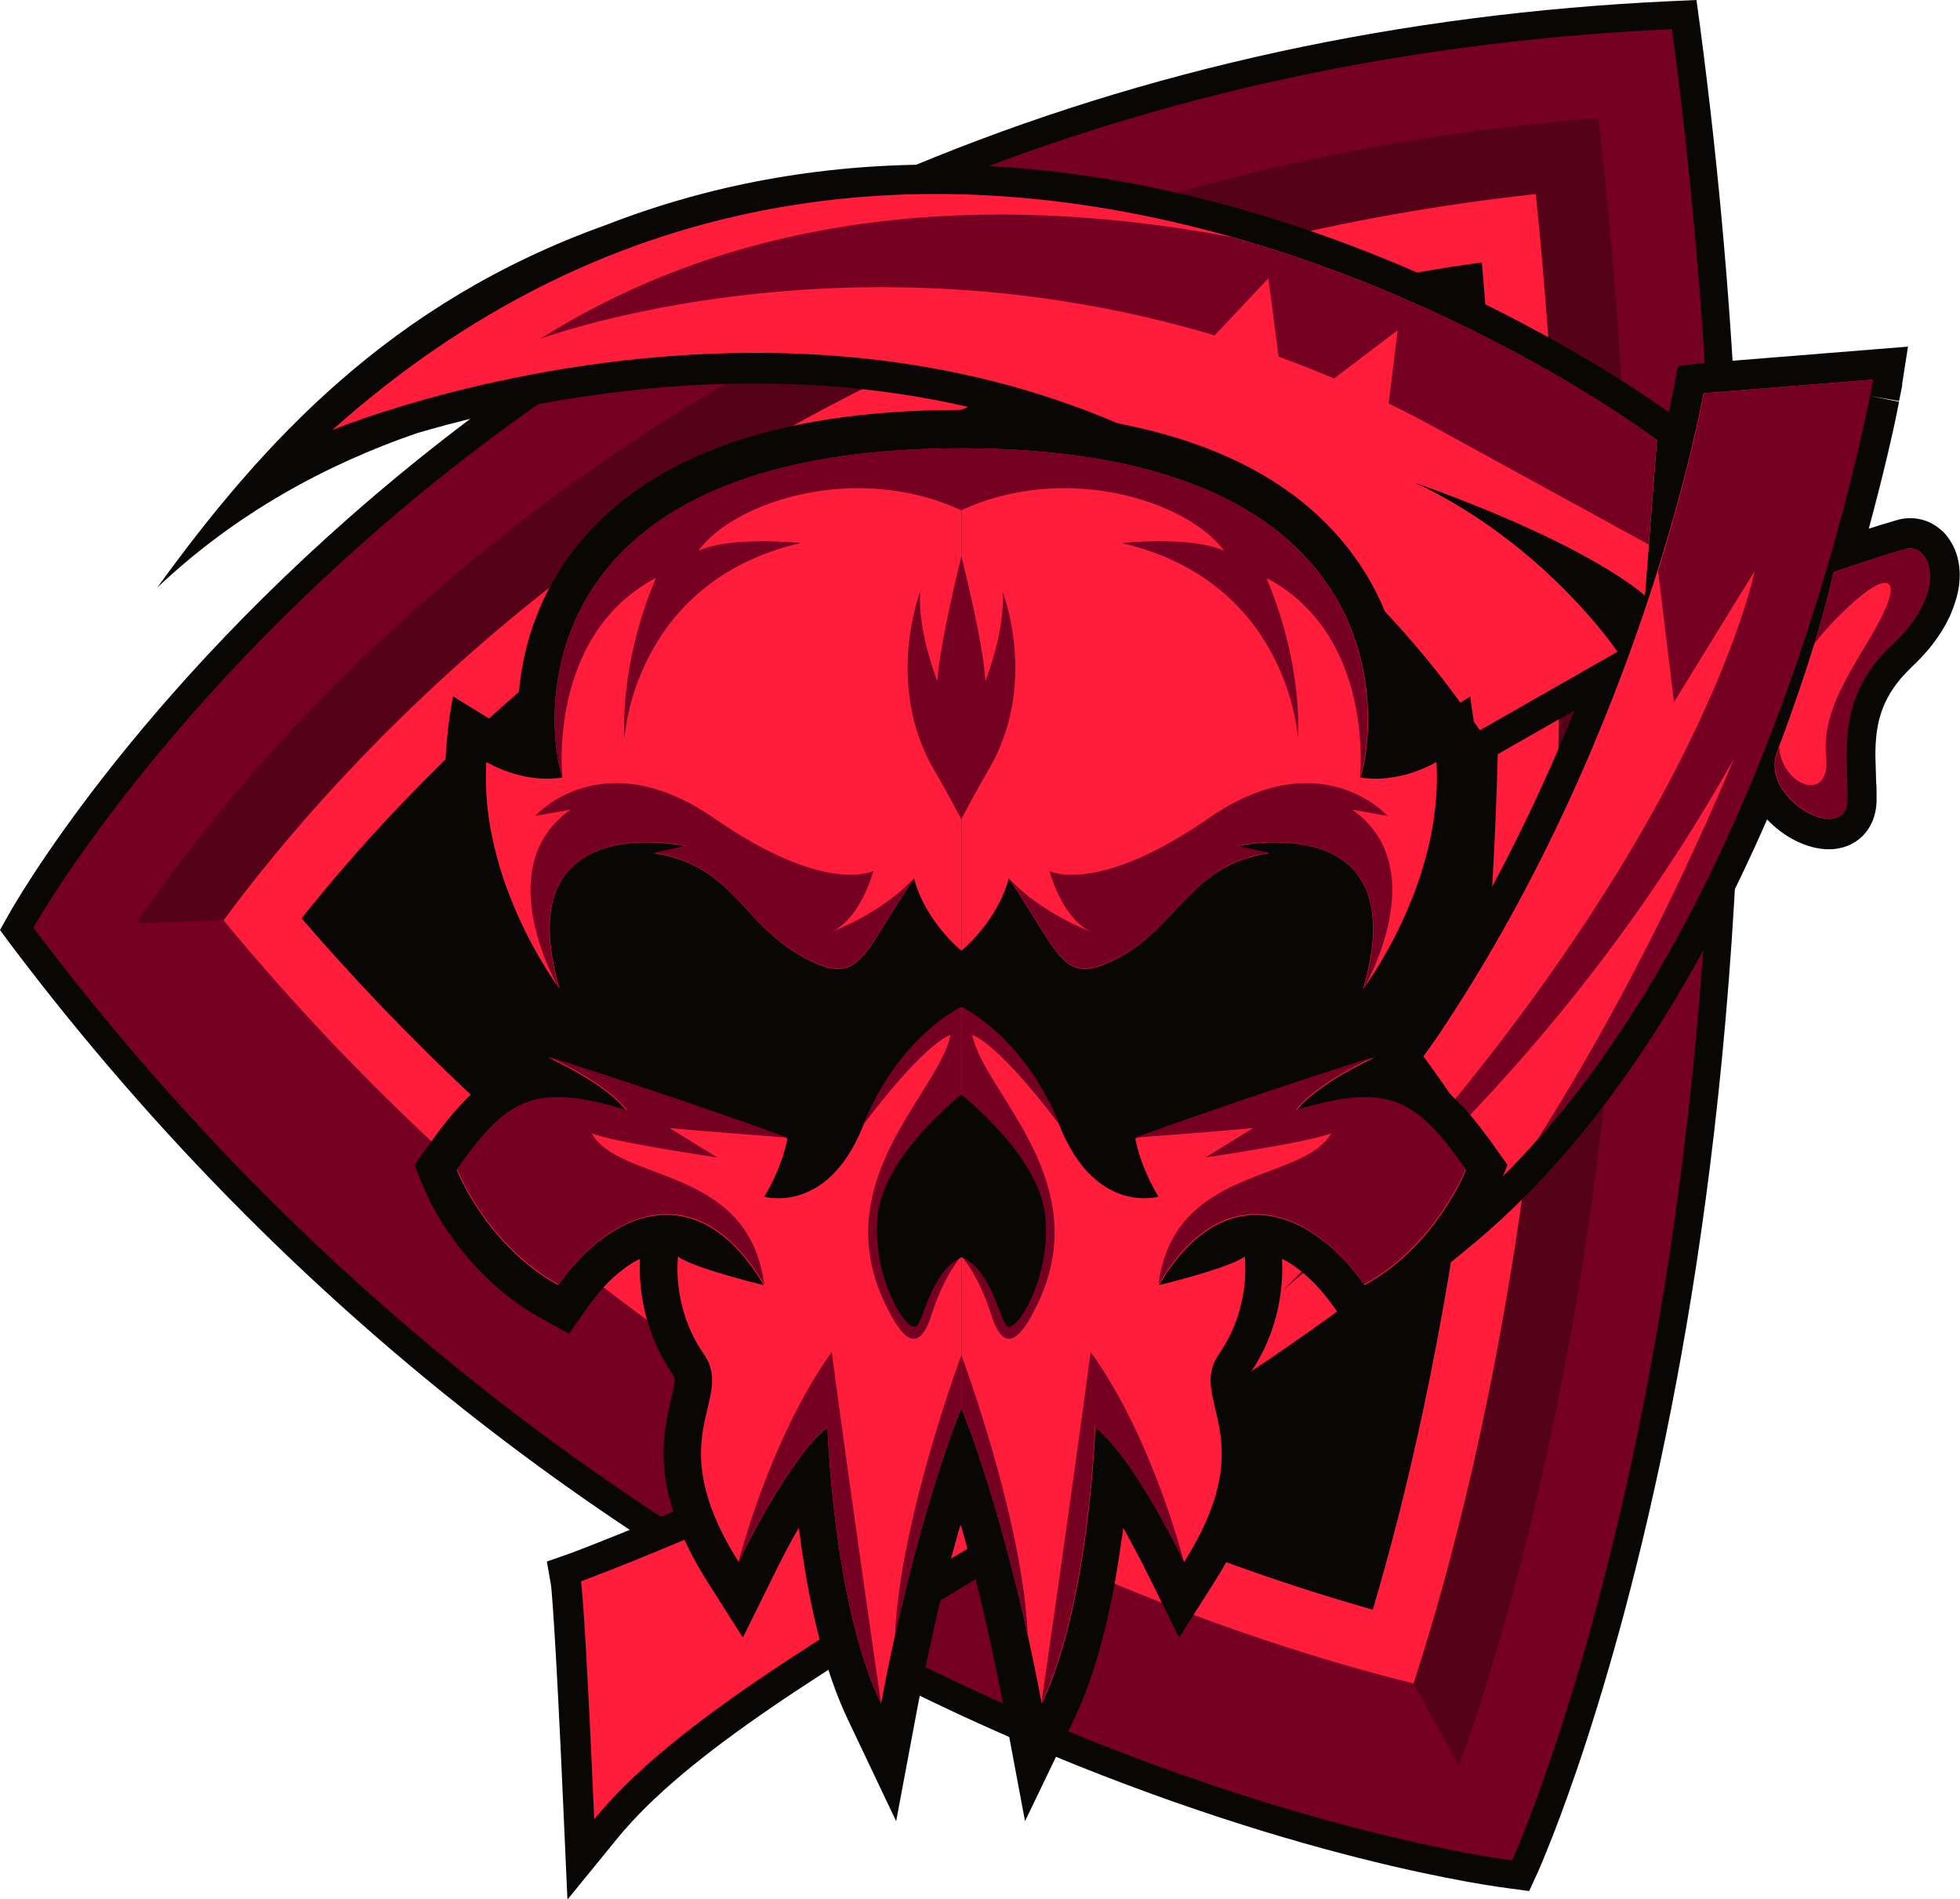
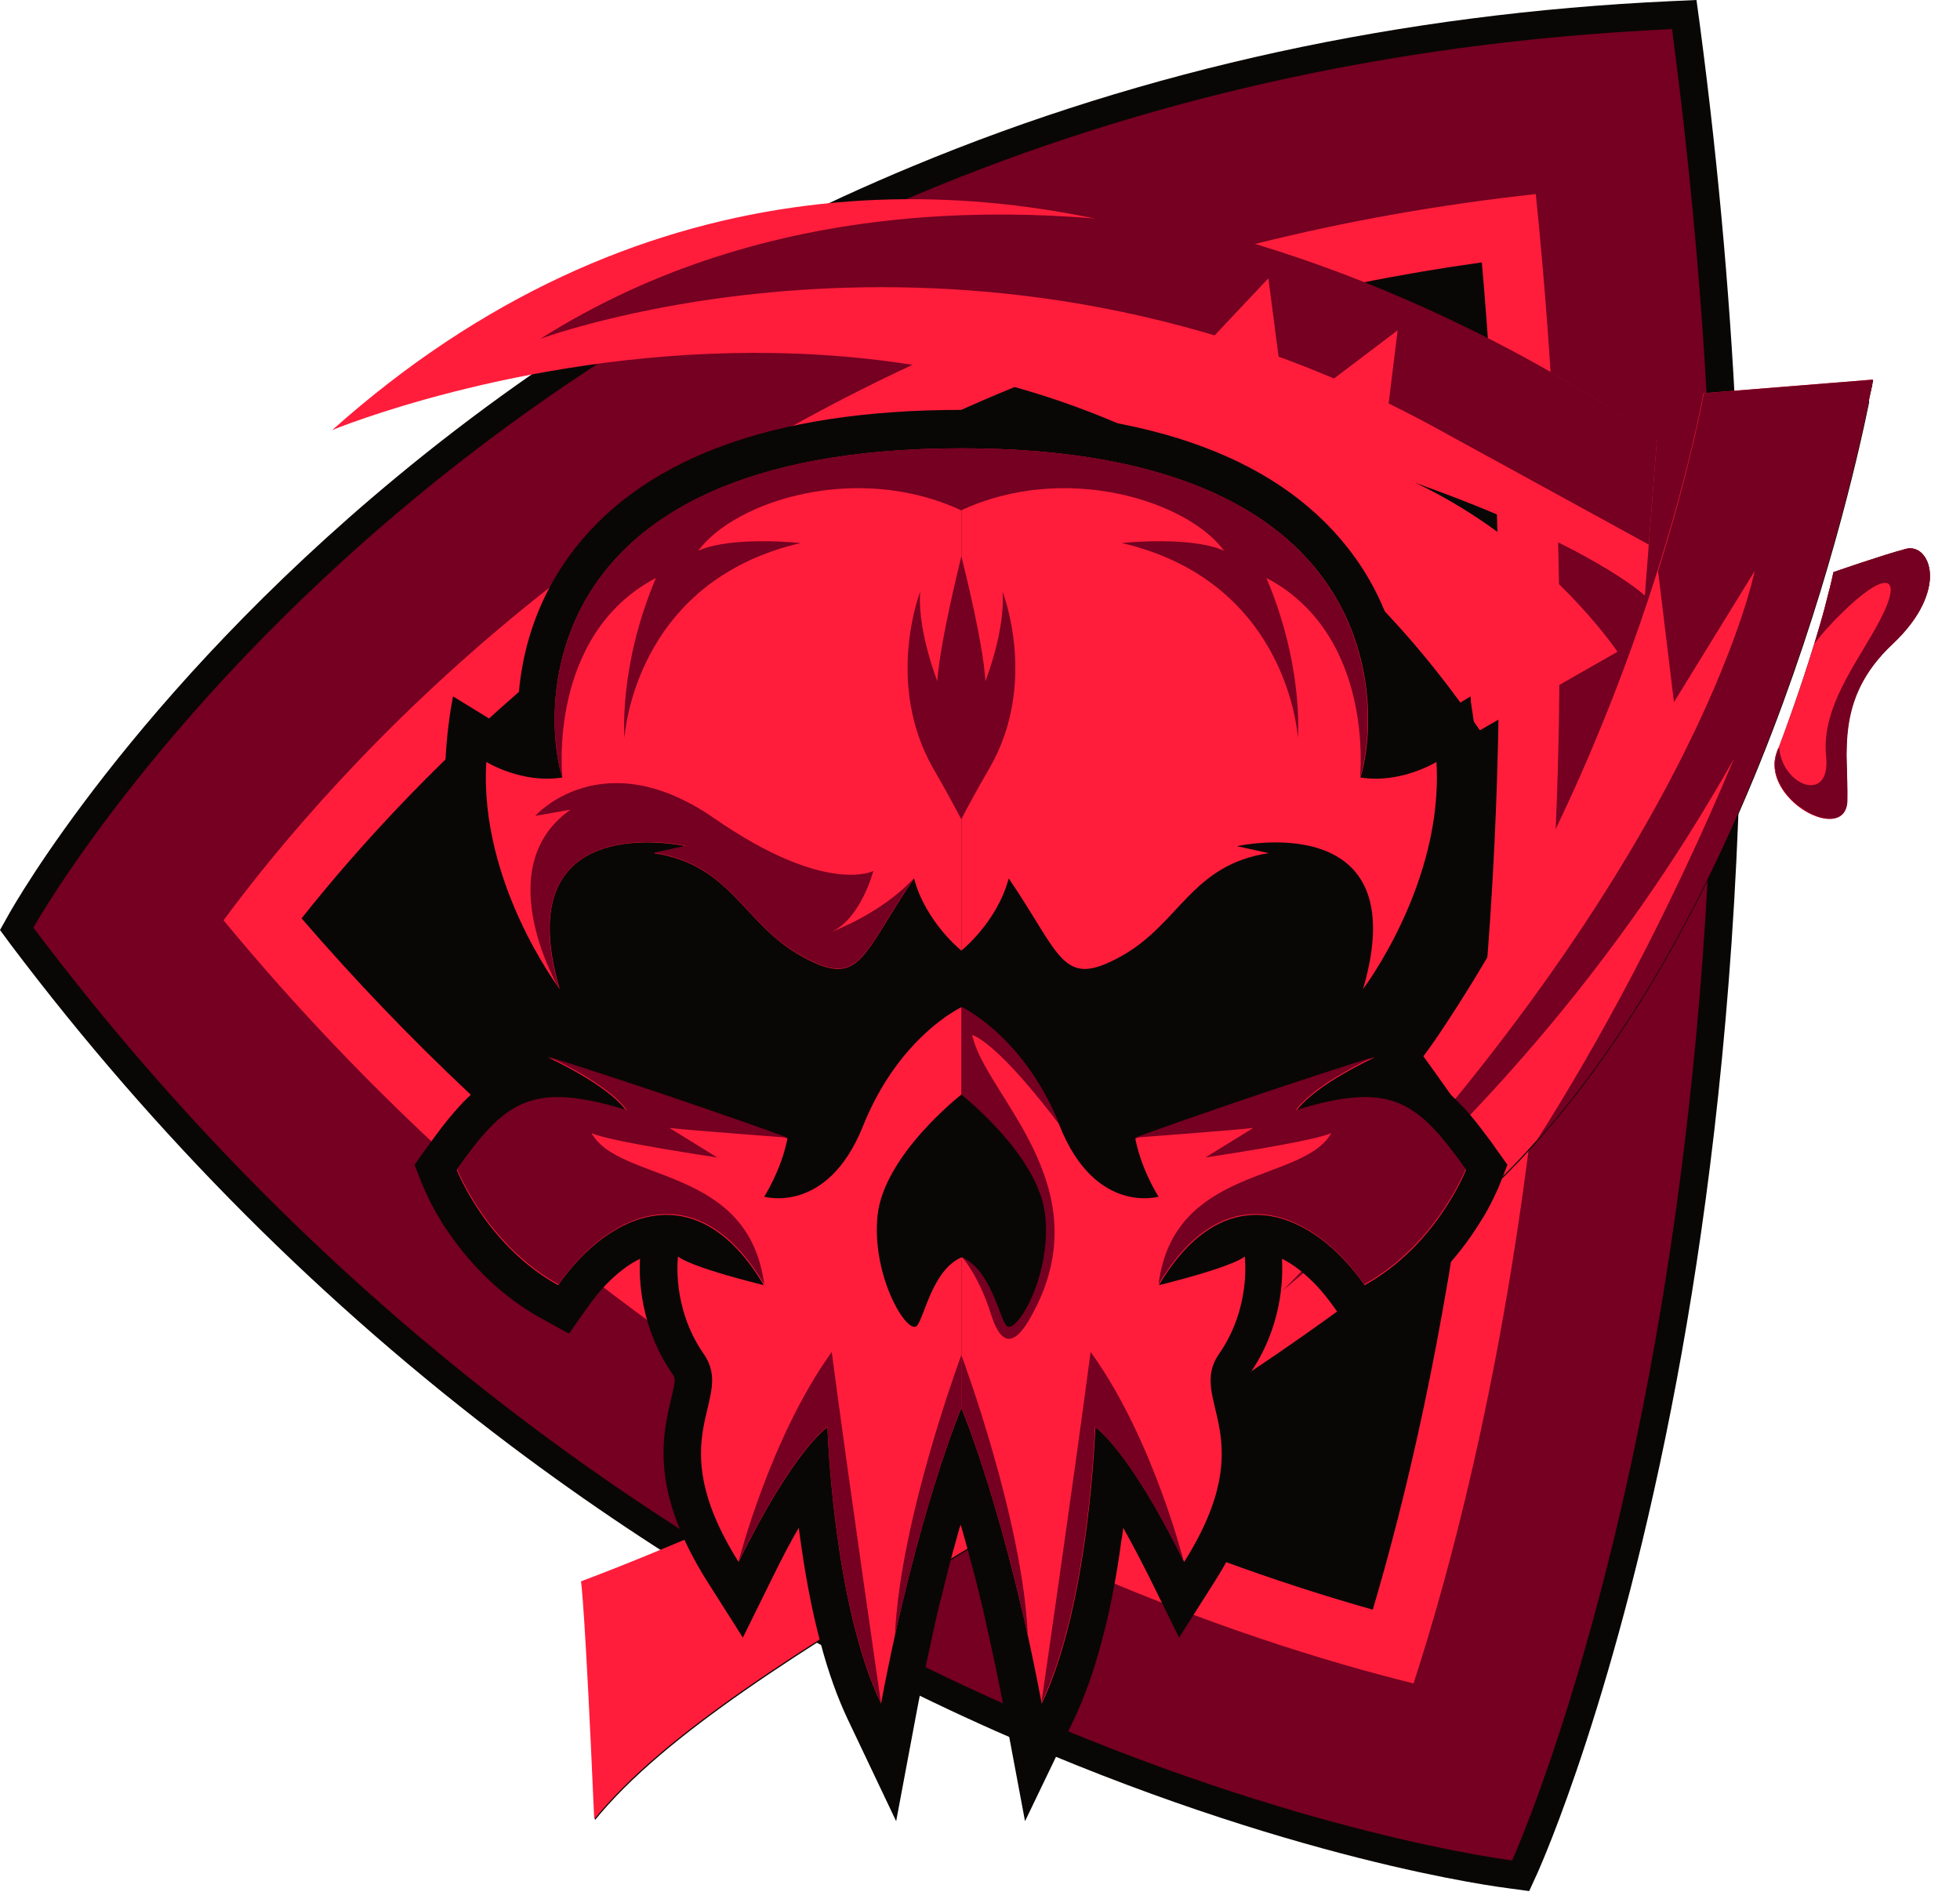
<svg xmlns="http://www.w3.org/2000/svg" height="489.2" viewBox="0 0 505 489.2" width="505">
  <g>
    <path d="M388.8,486.5c-2.3-0.3-56.9-7.1-132.2-40.5c-44.1-19.6-86.1-44.3-124.8-73.4C83.3,336.1,40,292.7,2.8,243.4 L0,239.6l2.3-4.1c1.3-2.3,31.8-56.3,100-112.7c40-33.1,84.7-60,132.9-80C295.3,17.8,361,3.5,430.5,0.3l6.6-0.3l0.9,6.6 c20.3,153.6,8,274.5-6,349c-15.2,81-35,124.9-35.8,126.8l-2.2,4.8L388.8,486.5z" fill="#090705" />
    <path d="M8.6,239c0,0,121.3-217.8,422.2-231.5c39.2,295.4-41.2,471.8-41.2,471.8S169.6,452.8,8.6,239z" fill="#750021" />
-     <path d="M375.9,454.9c17-46.9,62.2-198.3,35.9-424.5C353.6,35,298.3,47.9,247.4,69 c-45.4,18.7-87.5,43.9-125.2,74.9c-46.3,37.9-74.6,75.5-87.1,93.9l22.6-0.7l172.1,4.1l134.4,192.6L375.9,454.9z" fill="#090705" opacity=".29" />
    <path d="M364.2,433.7c-21.9-5.4-54.1-15.2-91.4-31.9c-40.5-18.2-79-41.1-114.5-68c-36.9-28-70.7-60.4-100.7-96.7 c14.4-19.5,39.8-49.8,77.2-80.3c36.3-29.6,76.8-53.7,120.4-71.6c43.8-18,90.9-29.8,140.5-35.2C415.5,243.5,382.4,377.8,364.2,433.7 z" fill="#FF1D3B" />
    <path d="M353.7,414.7c-19.5-5.5-45.4-14.1-74.5-27.2c-39.4-17.7-76.9-40-111.4-66.2c-32.6-24.7-62.9-53.2-90.1-84.7 c14.7-18.5,36.8-43,67-67.6c35.1-28.6,74.3-51.9,116.5-69.2c37.7-15.5,78.2-26.3,120.6-32.2c6.8,77.5,5.8,152.8-3.1,223.9 C372,345,362.1,386.4,353.7,414.7z" fill="#090705" />
    <g>
      <g fill="#090705">
-         <path d="M332.6,135.5C332.6,135.5,332.6,135.5,332.6,135.5c2.1,1.6,4.1,3.3,6.1,5c0.6,0.5,1.1,1,1.7,1.5 c1.5,1.3,2.9,2.5,4.4,3.8c0.7,0.6,1.4,1.3,2.1,2c1.3,1.2,2.6,2.4,3.9,3.7c0.8,0.7,1.5,1.5,2.3,2.3c1.2,1.2,2.4,2.5,3.6,3.7 c0.8,0.8,1.5,1.6,2.3,2.5c1.2,1.3,2.3,2.6,3.5,3.9c0.8,0.9,1.5,1.7,2.3,2.6c1.2,1.4,2.3,2.8,3.5,4.2c0.7,0.9,1.4,1.7,2.1,2.6 c1.2,1.6,2.5,3.2,3.7,4.8c0.6,0.8,1.2,1.6,1.8,2.4c1.8,2.5,3.6,5,5.3,7.6c0,0,0,0,0,0c8.8-5,15.5-8.8,20.4-11.7 c1.9-1.1,3.5-2,4.9-2.8c2.9-1.6,4.9-2.8,6.4-3.6c3.6-2.1,3.6-2.1,3.6-2.1s-0.3-0.4-0.9-1.2c-0.3-0.4-0.6-0.9-1.1-1.5 c-1.3-1.7-3.2-4.1-5.7-7c-8.4-9.6-23.6-24.2-44.8-34.1c2.9,1,5.6,2,8.3,3c1.3,0.5,2.6,1,3.9,1.5c8.8,3.4,16.1,6.6,22.2,9.5 c2.6,1.2,4.9,2.4,7.1,3.5c1.4,0.7,2.7,1.5,4,2.1c10.5,5.8,14.2,9.4,14.2,9.4l1-13.1l0,0l2.1-27l0,0l0,0c0,0-0.1,0-0.2-0.1 c0,0,0,0,0,0c-0.1-0.1-0.3-0.2-0.5-0.3c0,0,0,0-0.1-0.1c-0.2-0.1-0.4-0.3-0.7-0.5c-0.1,0-0.1-0.1-0.2-0.1 c-0.3-0.2-0.6-0.4-0.9-0.7c-0.1,0-0.1-0.1-0.2-0.2c-0.4-0.3-0.8-0.5-1.2-0.8c-0.1-0.1-0.2-0.1-0.2-0.2c-0.5-0.3-1-0.7-1.6-1.1 c0,0-0.1-0.1-0.1-0.1c-3.2-2.2-7.6-5-13.1-8.4c0,0-0.1-0.1-0.1-0.1c-1-0.6-2.1-1.3-3.2-1.9c-0.1-0.1-0.2-0.1-0.4-0.2 c-1-0.6-2.1-1.3-3.2-1.9c-0.2-0.1-0.3-0.2-0.5-0.3c-1.1-0.6-2.2-1.3-3.4-1.9c-0.2-0.1-0.4-0.2-0.5-0.3c-1.2-0.7-2.4-1.4-3.7-2 c-0.1-0.1-0.3-0.1-0.4-0.2c-61-33.2-192.5-83.1-306.8,19C85.6,110.8,225.9,52.6,332.6,135.5z" />
        <path d="M481.5,103.1c0.1-0.4,0.1-0.7,0.2-1c0-0.1,0-0.2,0.1-0.3c0.1-0.3,0.1-0.6,0.2-0.8c0-0.1,0-0.2,0.1-0.3 c0-0.2,0.1-0.4,0.1-0.6c0-0.1,0-0.2,0.1-0.3c0-0.2,0.1-0.3,0.1-0.5c0-0.1,0-0.1,0-0.2c0-0.2,0.1-0.3,0.1-0.4c0,0,0-0.1,0-0.1 c0-0.1,0-0.3,0.1-0.3c0-0.1,0-0.1,0-0.1c0,0,0-0.1,0-0.1c0,0,0,0,0,0c0,0,0-0.1,0-0.1l0,0l0,0l-43.6,3.5c0,0,0,0.1,0,0.2 c0,0,0,0,0,0c0,0.1-0.1,0.3-0.1,0.6c0,0,0,0,0,0c-0.1,0.3-0.1,0.6-0.2,1c0,0,0,0,0,0c-1,5.3-4.5,21.6-11.5,44l0,0 c-10.1,32.1-27.6,76.6-56.2,119.3c-53.1,79.2-221.1,141-221.1,141s1,5.8,3.4,61.3c36.2-44.4,141.4-86.9,222.5-155 c71.7-60.2,100.2-182.8,105.8-210.3C481.5,103.3,481.5,103.2,481.5,103.1z" />
-         <path d="M501.7,138.2c-0.6-0.8-1.3-1.5-2.1-2.1c-2.1-1.7-4.7-2.6-7.4-2.6c-1,0-2.1,0.1-3.1,0.4 c-0.8,0.2-1.7,0.5-2.7,0.8c-1.4,0.4-3,0.9-4.9,1.5c3.9-14.5,6.4-25.5,7.5-31.2l0.3-1.5l-7.6-1.5l7.6,1.3l0.8-3.9l0-0.2l0-0.3 l1.5-9.6l-53.4,4.3l-5.9,0.7l-1.2,6.6l0,0.1l-0.3,1.3c-0.2,0.9-0.5,2.2-0.8,3.9l-2.7-1.9l-2.1-1.4c-4.1-2.8-8.6-5.7-13.3-8.5 l-0.3-0.2c-1.1-0.6-2.1-1.3-3.2-1.9l-0.5-0.3c-1.1-0.6-2.2-1.3-3.4-2l-4.5-2.5c-1.2-0.7-2.5-1.4-3.8-2.1l-0.4-0.2 c-35.9-19.5-92-42.8-155-42.8c-29.8,0-58.1,5.2-84.8,15.6c-55.5,19.9-88.4,56-115.5,93.4c20.4-19.3,43.7-31.8,66.9-39.8 c19.1-5.6,50.7-12.8,86.9-12.8c51.8,0,96.6,14.4,133.2,42.9c1.9,1.5,3.8,3.1,5.9,4.8c0.3,0.3,1.6,1.4,1.6,1.4 c1.4,1.2,2.8,2.4,4.2,3.7c0.5,0.4,1,0.9,1.4,1.3l0.6,0.6c1.3,1.2,2.5,2.3,3.7,3.6c0.7,0.7,1.4,1.3,2,2l0.2,0.2 c1.2,1.2,2.3,2.4,3.5,3.6c0.7,0.8,1.5,1.6,2.2,2.4c1.1,1.2,2.3,2.5,3.4,3.8l0.2,0.2c0.7,0.8,1.4,1.5,2,2.3 c1.1,1.3,2.3,2.7,3.4,4.1l0.7,0.8c0.5,0.6,0.9,1.1,1.4,1.7c1.2,1.5,2.4,3.1,3.6,4.7l0.8,1c0.3,0.4,0.7,0.9,1,1.3 c1.8,2.5,3.5,4.8,5.1,7.2l3.8,6.3l27.5-15.7c-9.9,24.4-23.4,52.2-41.5,79.2c-51.1,76.2-215.7,137.4-217.3,138l-6,2.1l1.1,6.3 c0,0.3,1,7.9,3.3,60.5l0.9,20.3l12.8-15.7c18-22.1,54.8-44.2,97.4-69.9c39.7-23.9,84.7-51,124.1-84.1 c33.4-28.1,57.7-69.4,74.8-108.6c4.3,4.6,10.4,7.7,15.9,7.7c7.1,0,12.1-5.1,12.3-12.3c0-0.4,0-0.9,0-1.3l0-1.2 c0-0.8,0-1.6-0.1-2.4l-0.1-3.5c0-1.1-0.1-2.2-0.1-3.4c0-7.2,1.1-13.3,6.3-19.6c0.9-1.1,2-2.2,3.1-3.3c3.2-3,5.7-6,7.7-9.2 c0.6-1,1.2-2,1.7-3.1c0.3-0.5,0.5-1,0.7-1.5c0.4-1,0.8-2,1.1-3C505.9,148.5,505,142.4,501.7,138.2z" />
        <path d="M495.6,143c-0.3-0.3-0.5-0.6-0.8-0.8c-1.1-0.8-2.3-1.1-3.7-0.8c-0.8,0.2-1.6,0.5-2.5,0.7 c-6.5,1.9-16.2,5.3-16.2,5.3c0,0,0,0,0,0c-0.3,1.4-0.6,2.8-1,4.3c0,0.1-0.1,0.2-0.1,0.3c-0.4,1.4-0.7,2.9-1.1,4.3 c0,0,0,0.1,0,0.1c-0.8,3.1-1.8,6.2-2.7,9.3l0,0c-3.7,12.1-7.8,23.3-9.1,26.7c-0.1,0.2-0.1,0.3-0.2,0.4c0,0.1,0,0.1-0.1,0.1 c-0.1,0.3-0.2,0.5-0.2,0.5c-0.4,1.1-0.7,2.3-0.7,3.4c0,1.5,0.3,3,0.9,4.3c3.8,8.6,17.6,14,17.8,4.8c0-0.4,0-0.7,0-1.1 c0-0.4,0-0.7,0-1.1c0-0.8,0-1.5,0-2.3c0-1.2-0.1-2.3-0.1-3.5c0-1.2-0.1-2.4-0.1-3.6c0-7.8,1.1-16.2,8.1-24.5 c1.1-1.3,2.3-2.6,3.8-4c2.8-2.6,4.9-5.2,6.4-7.6c0.5-0.8,0.9-1.6,1.3-2.4c0.2-0.4,0.4-0.8,0.5-1.1c0.3-0.8,0.6-1.5,0.8-2.2 C497.9,148.4,497.2,145,495.6,143z" />
      </g>
      <g>
-         <path d="M85.6,110.8c0,0,189.9-78.8,295.7,77.3c35.4-20.2,35.4-20.2,35.4-20.2S398,140,364.2,124.2 c46.2,16.4,59.6,29.2,59.6,29.2l3.1-40C426.9,113.3,240.5-27.5,85.6,110.8z" fill="#FF1D3B" />
+         <path d="M85.6,110.8c0,0,189.9-78.8,295.7,77.3c35.4-20.2,35.4-20.2,35.4-20.2S398,140,364.2,124.2 c46.2,16.4,59.6,29.2,59.6,29.2C426.9,113.3,240.5-27.5,85.6,110.8z" fill="#FF1D3B" />
        <path d="M139.2,87.3c0,0,122.1-27.3,193.4,48.2c17.4,13.5,33.9,30.8,48.7,52.6c35.4-20.2,35.4-20.2,35.4-20.2 S398,140,364.2,124.2c46.2,16.4,59.6,29.2,59.6,29.2l3.1-40c0,0-14.5-11-38.8-23.8C386.9,89,236.8,21.4,139.2,87.3z" fill="#FF1D3B" />
        <path d="M426.9,113.3c0,0-45.2-34.1-109.5-52.2c-51.9-9.8-119.5-10.9-178.2,26.2c0,0,112.5-42,231.2,23.2 c21.9,12,39.8,21.8,54.4,29.8L426.9,113.3z" fill="#750021" />
        <path d="M307.5 92.2L326.8 71.7 330.3 98.6z" fill="#FF1D3B" />
        <path d="M334.1 104.8L360.1 85.1 356.9 111.2z" fill="#FF1D3B" />
        <path d="M438.9,101.3l43.6-3.5c0,0-25.8,147.8-106.9,215.9s-186.3,110.5-222.5,155c-2.4-55.5-3.4-61.3-3.4-61.3 s168-61.8,221.1-141S438.9,101.3,438.9,101.3z" fill="#FF1D3B" />
        <path d="M482.6,97.8l-43.6,3.5c0,0-3.2,18.3-11.8,45.8l4.1,33.8l20.8-33.8c0,0-15.4,77.7-121.6,185.4 c48.7-41,86.4-84,116.3-137.1c-17.2,40.9-35,73.5-51.1,98.8C461.1,221,482.6,97.8,482.6,97.8z" fill="#750021" />
        <path d="M472.4,147.4c0,0,12.7-4.4,18.7-6c6-1.6,11.5,10.5-3.6,24.6c-15,14.1-11.3,28.4-11.6,40.2 c-0.3,11.8-22.8-0.4-18-12.6C457.9,193.6,468.3,166.6,472.4,147.4z" fill="#FF1D3B" />
        <path d="M491.1,141.4c-6,1.6-18.7,6-18.7,6c-1.2,5.7-3,12.2-4.9,18.4c1.6-2.1,3.8-4.7,7.1-7.9 c10-9.9,15.7-10.7,10.7,0c-5,10.7-16.2,23.2-14.8,36.9c1.3,12.5-11.4,7.7-12.1-2.3c-0.3,0.7-0.4,1.1-0.4,1.1 c-4.8,12.2,17.8,24.3,18,12.6c0.3-11.8-3.4-26.1,11.6-40.2C502.6,151.9,497.1,139.8,491.1,141.4z" fill="#750021" />
      </g>
    </g>
    <g>
      <path d="M116.7,179.7c0,0-10.4,45.6,15.1,88.1c-16.9,23.2-19.3,27.9-19.3,27.9s35.3,9.1,54.6,11.3s55.1,3,57.5,2.6 c2.3-0.4,23.2-33.7,23.2-33.7l-4.8-81l-103.1,22.3L116.7,179.7z" fill="#090705" />
      <path d="M378.7,179.7c0,0,10.4,45.6-15.1,88.1c16.9,23.2,19.3,27.9,19.3,27.9s-35.3,9.1-54.6,11.3 c-19.3,2.2-55.1,3-57.5,2.6c-2.3-0.4-23.2-33.7-23.2-33.7l4.8-81l103.1,22.3L378.7,179.7z" fill="#090705" />
      <g fill="#090705">
        <path d="M238,248.9c-1-1-2.1-2.3-3.2-3.7c-4.9,7.8-9.8,13.9-18.9,13.9c-4.1,0-8.4-1.4-14-4.5 c-7.4-4.1-12.2-9.3-16.5-13.9c-5.6-6-9.6-10.3-18.3-11.6l-0.1-2.6c-0.1,0-0.1,0-0.2,0c-2.5,0-4.7,0.2-6.7,0.7 c-0.2,0.1-0.4,0.1-0.7,0.2c-4.8,1.3-6.4,3.6-7.1,5.2c-0.1,0.3-0.2,0.5-0.3,0.8c-0.1,0.3-0.2,0.7-0.3,1.1l-0.1,0.3 c-0.3,1.4-0.4,2.9-0.4,4.6l0,0.1c0.1,3.5,0.8,7.7,2.2,12.4l-16.9,8.5c-0.9-1.2-22.9-30.6-20.8-65l1-16l13.7,8.4 c0,0,1.2,0.7,3.1,1.4c-0.7-12.3,1.5-29.7,12.9-45.6c18.1-25.2,52.1-38,101.3-38c49.2,0,83.3,12.8,101.4,38 c11.4,15.9,13.6,33.3,12.9,45.6c1.9-0.7,3.1-1.4,3.2-1.4l13.7-8.4l0.9,16c2.1,34.4-19.9,63.7-20.8,65l-16.9-8.5 c1.4-4.8,2.1-9,2.2-12.6c0-0.8,0-1.5-0.1-2.2c-0.1-0.8-0.2-1.7-0.4-2.4l-0.1-0.4c-0.1-0.4-0.2-0.8-0.3-1.1 c-0.1-0.4-0.3-0.8-0.5-1.2c-0.1-0.3-0.3-0.5-0.4-0.7c-0.5-0.8-1.1-1.4-1.9-2c-1.2-0.9-2.7-1.6-4.6-2.1c-0.2-0.1-0.5-0.1-0.8-0.2 c-0.8-0.2-1.6-0.3-2.5-0.4l-0.2,0c-1.3-0.1-2.6-0.2-3.9-0.2c-0.1,0-0.1,0-0.2,0l-0.1,2.6c-8.7,1.3-12.8,5.6-18.3,11.6 c-4.3,4.6-9.1,9.8-16.5,13.9c-5.6,3.1-9.9,4.5-14,4.5c-9.1,0-14-6.2-18.9-13.9c-1.1,1.4-2.3,2.7-3.2,3.7v16.8l-9.6-8.3l-9.6,8.3 V248.9z" />
        <path d="M144.2,254.8L144.2,254.8c-1.7-5.9-2.5-10.9-2.6-15.1c0,0,0,0,0,0c0-2.5,0.2-4.8,0.6-6.8 c0-0.2,0.1-0.4,0.1-0.6c0.2-0.7,0.4-1.4,0.6-2.1c0.2-0.5,0.4-1.1,0.6-1.6c2.8-6.1,8-9.1,13.5-10.6c0.3-0.1,0.6-0.2,0.9-0.2 c9.1-2.1,18.6,0,18.6,0c0,0-0.1,0-8.2,1.8c20,3,22.8,18.2,38.1,26.6c13.8,7.6,15.1,1.4,25.4-14.8c0.4-0.6,0.7-1.1,1.1-1.7 c0.8-1.2,1.6-2.4,2.4-3.6c3,11.2,11.9,18.5,12.1,18.6v0c0,0,0,0,0,0c0,0,0,0,0,0v0c0.2-0.2,9.2-7.5,12.1-18.6 c0.9,1.3,1.7,2.5,2.4,3.6c0.4,0.6,0.7,1.2,1.1,1.7c10.3,16.2,11.6,22.4,25.4,14.8c15.2-8.4,18.1-23.6,38.1-26.6 c-4-0.9-6-1.3-7-1.5c-0.1,0-0.1,0-0.2,0c-0.9-0.2-0.9-0.2-0.9-0.2c0,0,7-1.6,14.8-0.7c0.1,0,0.1,0,0.2,0c1.2,0.1,2.3,0.3,3.5,0.6 c0.4,0.1,0.7,0.2,1.1,0.3c2.8,0.7,5.6,1.9,7.9,3.7c1.6,1.2,3,2.6,4.2,4.4c0.3,0.5,0.6,1,0.9,1.6c0.4,0.8,0.8,1.6,1.1,2.5 c0.2,0.7,0.4,1.3,0.6,2.1c0,0.2,0.1,0.4,0.1,0.6c0.3,1.2,0.5,2.4,0.6,3.8c0.1,1,0.1,2,0.1,3c-0.1,4.2-0.9,9.2-2.6,15.1l0,0 c0,0,0,0,0,0c0,0,20.8-27.4,18.9-58.5c0,0-9.2,5.7-19.6,4c4.5-13.2,11.3-84.8-102.7-84.8l0,0c0,0,0,0,0,0c0,0,0,0,0,0l0,0 c-114,0-107.2,71.6-102.7,84.8c-10.4,1.7-19.6-4-19.6-4C123.4,227.5,144.2,254.8,144.2,254.8 C144.2,254.8,144.2,254.8,144.2,254.8z" />
        <path d="M218.4,442.9c-2.6-5.5-5-12.1-7-19.7c-2.3-8.5-4.1-18.2-5.5-28.9c0-0.2-0.1-0.5-0.1-0.7 c-2.1,3.6-4.3,7.8-6.8,12.9l-7.6,15.4l-9.2-14.5c-14.8-23.5-11.5-37.6-9.3-46.9c1.2-5,1.1-5.4,0.5-6.3 c-8.5-12.2-8.8-24.9-8.5-29.9c-2.9,1.4-5.9,3.7-8.8,6.7l-0.1,0.1c-1.6,1.7-3,3.5-4.4,5.4l-5,7.1l-7.6-4.2 c-8.9-5-17-12.5-23.3-21.7c-0.3-0.4-0.6-0.9-0.9-1.3c-0.6-0.8-1.1-1.7-1.5-2.4c-0.5-0.8-0.9-1.5-1.3-2.2 c-0.6-1.1-1.1-2.1-1.5-2.9c-1.1-2.3-1.7-3.8-1.8-4l-1.9-4.8l3-4.2c0.8-1.1,1.6-2.2,2.4-3.3c2.2-3,4.1-5.3,5.9-7.3 c0.4-0.4,0.8-0.9,1.2-1.3c6.2-6.4,12.9-9.8,20.8-10.6l3.9-10.2c0.3,0.1,31.5,9.8,62.2,21l7.1,2.6c0-0.1,0.2-0.5,0.2-0.5 c0.2-0.6,0.5-1.3,0.8-1.9l0.1-0.2l0.2-0.3c7.2-16.3,17.5-25.4,23.4-29.6v-11.2l9.2,5.2l10-6.7v12.6c6,4.2,16.3,13.4,23.5,29.8 l0.1,0.3c0.3,0.6,0.6,1.3,0.8,2c0,0,0.2,0.4,0.2,0.5l7.1-2.6c30.7-11.2,61.9-20.9,62.2-21l3.9,10.2c7.9,0.8,14.6,4.2,20.8,10.6 c0.4,0.4,0.8,0.9,1.3,1.3c1.8,2,3.7,4.3,5.9,7.3c0.8,1,1.6,2.1,2.4,3.3l3,4.2l-1.9,4.8c-0.1,0.3-0.7,1.8-1.8,4 c-0.4,0.9-0.9,1.8-1.5,2.9c-0.4,0.7-0.8,1.5-1.3,2.2c-4.6,7.7-12.8,18.3-25.7,25.5l-7.6,4.2l-5-7.1c-1.4-1.9-2.8-3.7-4.4-5.4 l-0.2-0.2c-2.9-3-5.8-5.3-8.7-6.7c0.3,5,0.1,17.7-8.5,29.9c-0.6,0.9-0.7,1.3,0.5,6.3c2.2,9.3,5.6,23.4-9.3,46.9l-9.2,14.5 l-7.6-15.4c-2.5-5-4.8-9.3-6.8-12.9c-0.1,1.2-0.3,2.3-0.5,3.5c-1.3,9.6-3,18.3-5.1,26c-2,7.6-4.4,14.2-7,19.7l-12.7,26.4 l-5.4-28.8c-1.3-7-2.8-14-4.3-20.7l-0.8-3.6l-0.8-3.4l-0.8-3.3l-0.8-3.2l-1.3-4.8l-0.3-1.2c-0.6-2.1-1.1-4.1-1.7-6.1l-0.4-1.3 l-0.4,1.3c-0.5,1.9-1.1,3.9-1.7,6.1l-1.1,4.2l-0.8,3.2l-0.8,3.3l-0.5,1.8l-0.8,3.4l-0.8,3.6c-1.5,6.8-3,13.8-4.3,20.7l-5.4,28.8 L218.4,442.9z" />
        <path d="M375.4,298.2c-1.8-2.5-3.6-4.7-5.3-6.6c-0.3-0.4-0.7-0.7-1-1.1c-5.2-5.3-10.4-8-18.1-7.8c0,0,0,0-0.1,0 c-1,0-2,0.1-3,0.2c-0.7,0.1-1.4,0.2-2.2,0.3c-1,0.1-2,0.3-3,0.5c-0.3,0.1-0.5,0.1-0.8,0.2c-2.4,0.5-5.1,1.2-8,2.1 c0.6-0.9,1.4-1.7,2.3-2.6c0.7-0.6,1.4-1.3,2.2-1.9c0.3-0.2,0.5-0.4,0.8-0.6c0.5-0.4,1.1-0.8,1.6-1.2c0.3-0.2,0.6-0.4,0.8-0.6 c0.8-0.6,1.7-1.1,2.6-1.6c0.3-0.2,0.6-0.3,0.8-0.5c4.8-2.9,9.1-4.8,9.1-4.8l0,0l0,0c0,0-30.9,9.6-61.8,20.9h0c0,0,0,0,0,0 c1.6,8.2,6,15,6,15s-16.2,4.8-25.5-18.3c0,0,0,0,0,0h0c0,0,0,0,0-0.1c-0.3-0.7-0.6-1.4-0.9-2c0,0,0,0,0,0 c-7.2-16.5-17.9-24.4-22.3-27.1c-0.1-0.1-0.2-0.1-0.3-0.2c-0.1,0-0.2-0.1-0.2-0.1c-0.9-0.5-1.5-0.8-1.5-0.8v0l0,0c0,0,0,0,0,0 c0,0,0,0,0,0l0,0v0c-0.1,0-0.6,0.3-1.5,0.8c-0.1,0-0.2,0.1-0.2,0.1c-0.1,0.1-0.2,0.1-0.3,0.2c-4.4,2.7-15.1,10.6-22.3,27.1 c0,0,0,0,0,0c-0.3,0.7-0.6,1.3-0.9,2c0,0,0,0,0,0.1h0c0,0,0,0,0,0c-9.2,23.1-25.5,18.3-25.5,18.3s4.4-6.8,6-15c0,0,0,0,0,0h0 c-30.9-11.2-61.8-20.9-61.8-20.9l0,0l0,0c0,0,4.3,1.9,9.1,4.8c0.3,0.2,0.6,0.3,0.8,0.5c0.9,0.5,1.7,1.1,2.6,1.6 c0.3,0.2,0.6,0.4,0.8,0.6c0.6,0.4,1.1,0.8,1.6,1.2c0.3,0.2,0.5,0.4,0.8,0.6c0.8,0.6,1.5,1.3,2.2,1.9c0.9,0.9,1.7,1.7,2.3,2.6 c-2.9-0.9-5.6-1.6-8-2.1c-0.3-0.1-0.6-0.1-0.8-0.2c-1-0.2-2-0.4-3-0.5c-0.7-0.1-1.5-0.2-2.2-0.3c-1-0.1-2-0.2-3-0.2 c0,0,0,0-0.1,0c-7.7-0.2-12.9,2.5-18.1,7.8c-0.3,0.4-0.7,0.7-1,1.1c-1.7,1.9-3.5,4.1-5.3,6.6c-0.7,1-1.5,2-2.3,3.1 c0,0,0.5,1.2,1.5,3.2c0.4,0.7,0.8,1.6,1.3,2.5c0.3,0.6,0.7,1.3,1.1,2s0.9,1.4,1.4,2.1c0.2,0.4,0.5,0.7,0.8,1.1 c4.2,6.1,10.7,13.5,20,18.8c1.6-2.3,3.4-4.5,5.2-6.5c0.1-0.1,0.1-0.1,0.2-0.2c13.4-14.1,32.6-18.6,47.6,6.6 c-20.1-5-22.1-7.4-22.1-7.4s-1.8,13,6.6,25.1c8.4,12-11.6,20.9,9,53.6l0,0l0,0h0c14.4-29.3,22.9-34.7,22.9-34.7 c0,0,0.3,11.2,2.2,25.6c1.1,8.6,2.8,18.4,5.2,27.6c1.7,6.5,3.8,12.7,6.4,18l0,0h0c1.4-7.6,2.9-14.6,4.4-21.1 c0.1-0.6,0.3-1.3,0.4-1.9c0.1-0.6,0.3-1.2,0.4-1.7c0.2-0.6,0.3-1.3,0.5-1.9c0.1-0.5,0.3-1.1,0.4-1.6c0.2-0.6,0.3-1.2,0.5-1.9 c0.1-0.5,0.3-1,0.4-1.5c0.2-0.6,0.3-1.2,0.5-1.8c0.1-0.5,0.2-1,0.4-1.4c0.2-0.6,0.3-1.2,0.5-1.8c0.1-0.4,0.2-0.9,0.3-1.3 c0.2-0.6,0.3-1.2,0.5-1.8c0.1-0.4,0.2-0.8,0.3-1.2c0.6-2.2,1.2-4.2,1.7-6.2c0.1-0.3,0.2-0.6,0.3-1c0.2-0.5,0.3-1.1,0.5-1.6 c0.1-0.3,0.2-0.7,0.3-1c0.1-0.5,0.3-1,0.4-1.5c0.1-0.3,0.2-0.7,0.3-1c0.1-0.5,0.3-0.9,0.4-1.4c0.1-0.3,0.2-0.6,0.3-1 c0.1-0.5,0.3-0.9,0.4-1.3c0.1-0.3,0.2-0.6,0.3-0.9c0.1-0.4,0.3-0.9,0.4-1.3c0.1-0.2,0.1-0.4,0.2-0.6c0.3-1.1,0.7-2.1,1-3.1 c0,0,0-0.1,0.1-0.2c0.1-0.4,0.3-0.8,0.4-1.1c0.1-0.2,0.2-0.5,0.2-0.7c0.1-0.3,0.2-0.7,0.3-1c0.1-0.2,0.2-0.4,0.2-0.7 c0.1-0.3,0.2-0.6,0.3-0.9c0.1-0.2,0.2-0.4,0.2-0.6c0.1-0.3,0.2-0.5,0.3-0.8c0.1-0.2,0.2-0.4,0.2-0.6c0.1-0.2,0.2-0.5,0.3-0.7 c0.1-0.2,0.1-0.3,0.2-0.5c0.1-0.2,0.2-0.5,0.3-0.7c0.1-0.2,0.1-0.3,0.2-0.5c0.1-0.3,0.2-0.7,0.4-1c0.1-0.2,0.1-0.4,0.2-0.5 c0.1-0.1,0.1-0.3,0.1-0.4c0.1-0.1,0.1-0.3,0.2-0.4c0-0.1,0.1-0.2,0.1-0.3c0-0.1,0.1-0.3,0.1-0.4c0-0.1,0.1-0.2,0.1-0.3 c0-0.1,0.1-0.2,0.1-0.3c0-0.1,0.1-0.1,0.1-0.2c0-0.1,0.1-0.2,0.1-0.2c0,0,0-0.1,0.1-0.1c0.1-0.2,0.1-0.2,0.1-0.3 c0,0,0,0.1,0.1,0.3c0,0,0,0.1,0.1,0.1c0,0.1,0.1,0.1,0.1,0.2c0,0.1,0.1,0.1,0.1,0.2c0,0.1,0.1,0.2,0.1,0.3c0,0.1,0.1,0.2,0.1,0.3 c0,0.1,0.1,0.2,0.1,0.4c0,0.1,0.1,0.2,0.1,0.3c0.1,0.1,0.1,0.3,0.2,0.4c0,0.1,0.1,0.3,0.1,0.4c0.1,0.2,0.1,0.4,0.2,0.5 c0.1,0.3,0.2,0.6,0.4,1c0.1,0.2,0.1,0.3,0.2,0.5c0.1,0.2,0.2,0.5,0.3,0.7c0.1,0.2,0.1,0.3,0.2,0.5c0.1,0.2,0.2,0.5,0.3,0.7 c0.1,0.2,0.1,0.4,0.2,0.6c0.1,0.3,0.2,0.5,0.3,0.8c0.1,0.2,0.2,0.4,0.2,0.6c0.1,0.3,0.2,0.6,0.3,0.9c0.1,0.2,0.2,0.4,0.2,0.7 c0.1,0.3,0.2,0.7,0.3,1c0.1,0.2,0.2,0.5,0.2,0.7c0.1,0.4,0.2,0.7,0.4,1.1c0,0,0,0.1,0.1,0.2c0.3,1,0.7,2,1,3.1 c0.1,0.2,0.1,0.4,0.2,0.6c0.1,0.4,0.3,0.9,0.4,1.3c0.1,0.3,0.2,0.6,0.3,0.9c0.1,0.4,0.3,0.9,0.4,1.3c0.1,0.3,0.2,0.6,0.3,1 c0.1,0.5,0.3,0.9,0.4,1.4c0.1,0.3,0.2,0.7,0.3,1c0.1,0.5,0.3,1,0.4,1.5c0.1,0.3,0.2,0.7,0.3,1c0.2,0.5,0.3,1,0.5,1.6 c0.1,0.3,0.2,0.6,0.3,1c0.6,2,1.1,4,1.7,6.2c0.1,0.4,0.2,0.8,0.3,1.2c0.2,0.6,0.3,1.2,0.5,1.8c0.1,0.4,0.2,0.9,0.3,1.3 c0.2,0.6,0.3,1.2,0.5,1.8c0.1,0.5,0.2,1,0.4,1.4c0.2,0.6,0.3,1.2,0.5,1.8c0.1,0.5,0.3,1,0.4,1.5c0.2,0.6,0.3,1.2,0.5,1.9 c0.1,0.5,0.3,1.1,0.4,1.6c0.2,0.6,0.3,1.3,0.5,1.9c0.1,0.6,0.3,1.1,0.4,1.7c0.1,0.6,0.3,1.3,0.4,1.9c1.5,6.5,3,13.5,4.4,21.1h0 l0,0c2.6-5.4,4.7-11.6,6.4-18c2.2-8.3,3.8-17,4.9-24.9c2.2-15.7,2.6-28.3,2.6-28.3c0,0,8.4,5.4,22.9,34.7h0l0,0l0,0 c20.7-32.7,0.6-41.5,9-53.6c8.4-12,6.6-25.1,6.6-25.1s-2,2.4-22.1,7.4c14.9-25.3,34.1-20.8,47.6-6.6c0.1,0.1,0.1,0.1,0.2,0.2 c1.9,2,3.6,4.1,5.2,6.5c11.1-6.2,18.2-15.5,22.1-22c0.4-0.7,0.8-1.3,1.1-2c0.5-0.9,1-1.8,1.3-2.5c1-2,1.5-3.2,1.5-3.2 C376.9,300.3,376.1,299.2,375.4,298.2z" />
      </g>
      <path d="M144.2,254.8c0,0-20.8-27.4-18.9-58.5c0,0,9.2,5.7,19.6,4c-4.5-13.2-11.3-84.8,102.8-84.8v129.4 c0,0-9.2-7.3-12.2-18.6c-13.7,20.1-13.7,28.5-28.9,20.1c-15.2-8.4-18.1-23.6-38.1-26.6c8.2-1.8,8.2-1.8,8.2-1.8 S130.4,207.6,144.2,254.8z" fill="#FF1D3B" />
      <path d="M117.7,301.4c0,0,7.4,19.3,26.1,29.7c13.2-18.9,35.9-28.9,53,0c-20.1-5-22.1-7.4-22.1-7.4 s-1.8,13,6.6,25.1c8.4,12-11.6,20.9,9,53.6c14.4-29.3,22.9-34.7,22.9-34.7s1.4,45.3,13.8,71.2c9.2-48.9,20.7-76.2,20.7-76.2V259.5 c0,0-16,7.4-25.3,30.5c-9.2,23.1-25.5,18.3-25.5,18.3s4.4-6.8,6-15c-30.9-11.2-61.8-20.9-61.8-20.9s15.2,6.8,20.3,13.8 C136.8,278.5,130.1,283.9,117.7,301.4z" fill="#FF1D3B" />
      <path d="M176.7,217.9c0,0,0,0-8.2,1.8c20,3,22.8,18.2,38.1,26.6c15.2,8.4,15.2,0,28.9-20.1c0,0-6.7,8.1-21.3,13.9 c7.7-3.5,10.8-15.7,10.8-15.7s-12.1,6.4-41-13.6c-28.9-20-46.1-0.6-46.1-0.6s0,0,9.1-1.6c-21.4,15-2.9,46.2-2.9,46.2 C130.4,207.6,176.7,217.9,176.7,217.9z" fill="#750021" />
      <path d="M144.9,200.3c0,0-4-36.6,24.1-51.4c-9.7,22.9-8.1,41.2-8.1,41.2s2.2-40.2,45.4-50.2c0,0-17.8-1.9-26.4,2 c9.5-12.9,41-22.9,67.8-10.4v-16C133.7,115.4,140.4,187,144.9,200.3z" fill="#750021" />
      <path d="M152.4,291.9c4,2.1,32.4,6.3,32.4,6.3s0,0-12.3-7.6c4.1,0.5,30.5,2.5,30.5,2.5 c-30.9-11.2-61.8-20.9-61.8-20.9s15.2,6.8,20.3,13.8c-24.7-7.6-31.3-2.2-43.7,15.2c0,0,7.4,19.3,26.1,29.7 c13.2-18.9,35.9-28.9,53,0C192.9,300.1,159.5,304.8,152.4,291.9z" fill="#750021" />
      <path d="M190.3,402.3c14.4-29.3,22.9-34.7,22.9-34.7s1.4,45.3,13.8,71.2c0,0-8.2-56.3-12.7-90.5 C198.4,370.4,190.3,402.3,190.3,402.3z" fill="#750021" />
      <path d="M247.7,349.1c0,0-15.8,42.3-17.1,72.1c0,0,0,0,0,0c8.4-37.8,17.1-58.6,17.1-58.6V349.1z" fill="#750021" />
-       <path d="M247.7,289.7v-30.3c0,0-16,7.4-25.3,30.4c4.9-6.5,15.9-20.4,22.5-23.2c-3,15.2-33.2,38.4-15.9,71.2 c4.1,8,8,10.6,11.1,0.7s7.6-14.9,7.6-14.9l-10.9-16.1L247.7,289.7z" fill="#750021" />
      <path d="M351.2,254.8c0,0,20.8-27.4,18.9-58.5c0,0-9.2,5.7-19.6,4c4.5-13.2,11.3-84.8-102.8-84.8v129.4 c0,0,9.2-7.3,12.2-18.6c13.7,20.1,13.7,28.5,28.9,20.1c15.2-8.4,18.1-23.6,38.1-26.6c-8.2-1.8-8.2-1.8-8.2-1.8 S365,207.6,351.2,254.8z" fill="#FF1D3B" />
      <path d="M377.7,301.4c0,0-7.4,19.3-26.1,29.7c-13.2-18.9-35.9-28.9-53,0c20.1-5,22.1-7.4,22.1-7.4s1.8,13-6.6,25.1 s11.6,20.9-9,53.6c-14.4-29.3-22.9-34.7-22.9-34.7s-1.4,45.3-13.8,71.2c-9.2-48.9-20.7-76.2-20.7-76.2V259.5c0,0,16,7.4,25.3,30.5 c9.2,23.1,25.5,18.3,25.5,18.3s-4.4-6.8-6-15c30.9-11.2,61.8-20.9,61.8-20.9s-15.2,6.8-20.3,13.8 C358.6,278.5,365.2,283.9,377.7,301.4z" fill="#FF1D3B" />
-       <path d="M318.7,217.9c0,0,0,0,8.2,1.8c-20,3-22.8,18.2-38.1,26.6c-15.2,8.4-15.2,0-28.9-20.1 c0,0,6.7,8.1,21.3,13.9c-7.7-3.5-10.8-15.7-10.8-15.7s12.1,6.4,41-13.6c28.9-20,46.1-0.6,46.1-0.6s0,0-9.1-1.6 c21.4,15,2.9,46.2,2.9,46.2C365,207.6,318.7,217.9,318.7,217.9z" fill="#750021" />
      <path d="M350.4,200.3c0,0,4-36.6-24.1-51.4c9.7,22.9,8.1,41.2,8.1,41.2s-2.2-40.2-45.4-50.2c0,0,17.8-1.9,26.4,2 c-9.5-12.9-41-22.9-67.8-10.4v-16C361.7,115.4,354.9,187,350.4,200.3z" fill="#750021" />
      <path d="M258.3,152.4c0,0,1.1,8.3-4.4,23.1c-0.6-10.1-5.7-30.1-6.2-32.2v-0.2c0,0,0,0,0,0.1c0-0.1,0-0.1,0-0.1v0.2 c-0.5,2.1-5.5,22.1-6.2,32.2c-5.5-14.8-4.4-23.1-4.4-23.1s-9.2,23.5,3.3,45.5c3.2,5.5,5.5,9.8,7.3,13.2v0.1c0,0,0,0,0,0 c0,0,0,0,0,0V211c1.8-3.4,4.1-7.7,7.3-13.2C267.6,175.9,258.3,152.4,258.3,152.4z" fill="#750021" />
      <path d="M343,291.9c-4,2.1-32.4,6.3-32.4,6.3s0,0,12.3-7.6c-4.1,0.5-30.5,2.5-30.5,2.5 c30.9-11.2,61.8-20.9,61.8-20.9s-15.2,6.8-20.3,13.8c24.7-7.6,31.3-2.2,43.7,15.2c0,0-7.4,19.3-26.1,29.7 c-13.2-18.9-35.9-28.9-53,0C302.4,300.1,335.9,304.8,343,291.9z" fill="#750021" />
      <path d="M305,402.3c-14.4-29.3-22.9-34.7-22.9-34.7s-1.4,45.3-13.8,71.2c0,0,8.2-56.3,12.7-90.5 C297,370.4,305,402.3,305,402.3z" fill="#750021" />
      <path d="M247.7,349.1c0,0,15.8,42.3,17.1,72.1c0,0,0,0,0,0c-8.4-37.8-17.1-58.6-17.1-58.6V349.1z" fill="#750021" />
      <path d="M247.7,289.7v-30.3c0,0,16,7.4,25.3,30.4c-4.9-6.5-15.9-20.4-22.5-23.2c3,15.2,33.2,38.4,15.9,71.2 c-4.1,8-8,10.6-11.1,0.7s-7.6-14.9-7.6-14.9l10.9-16.1L247.7,289.7z" fill="#750021" />
      <path d="M269.3,313.2c-1.6-15.5-21.3-30.9-21.6-31.2v0c0,0,0,0,0,0c0,0,0,0,0,0v0c-0.4,0.3-20,15.7-21.6,31.2 c-1.6,15.7,7.8,31.1,10.2,28.3c1.9-2.3,4-14.4,11.5-17.6c7.5,3.2,9.6,15.4,11.5,17.6C261.6,344.3,271,328.9,269.3,313.2z" fill="#090705" />
    </g>
  </g>
</svg>